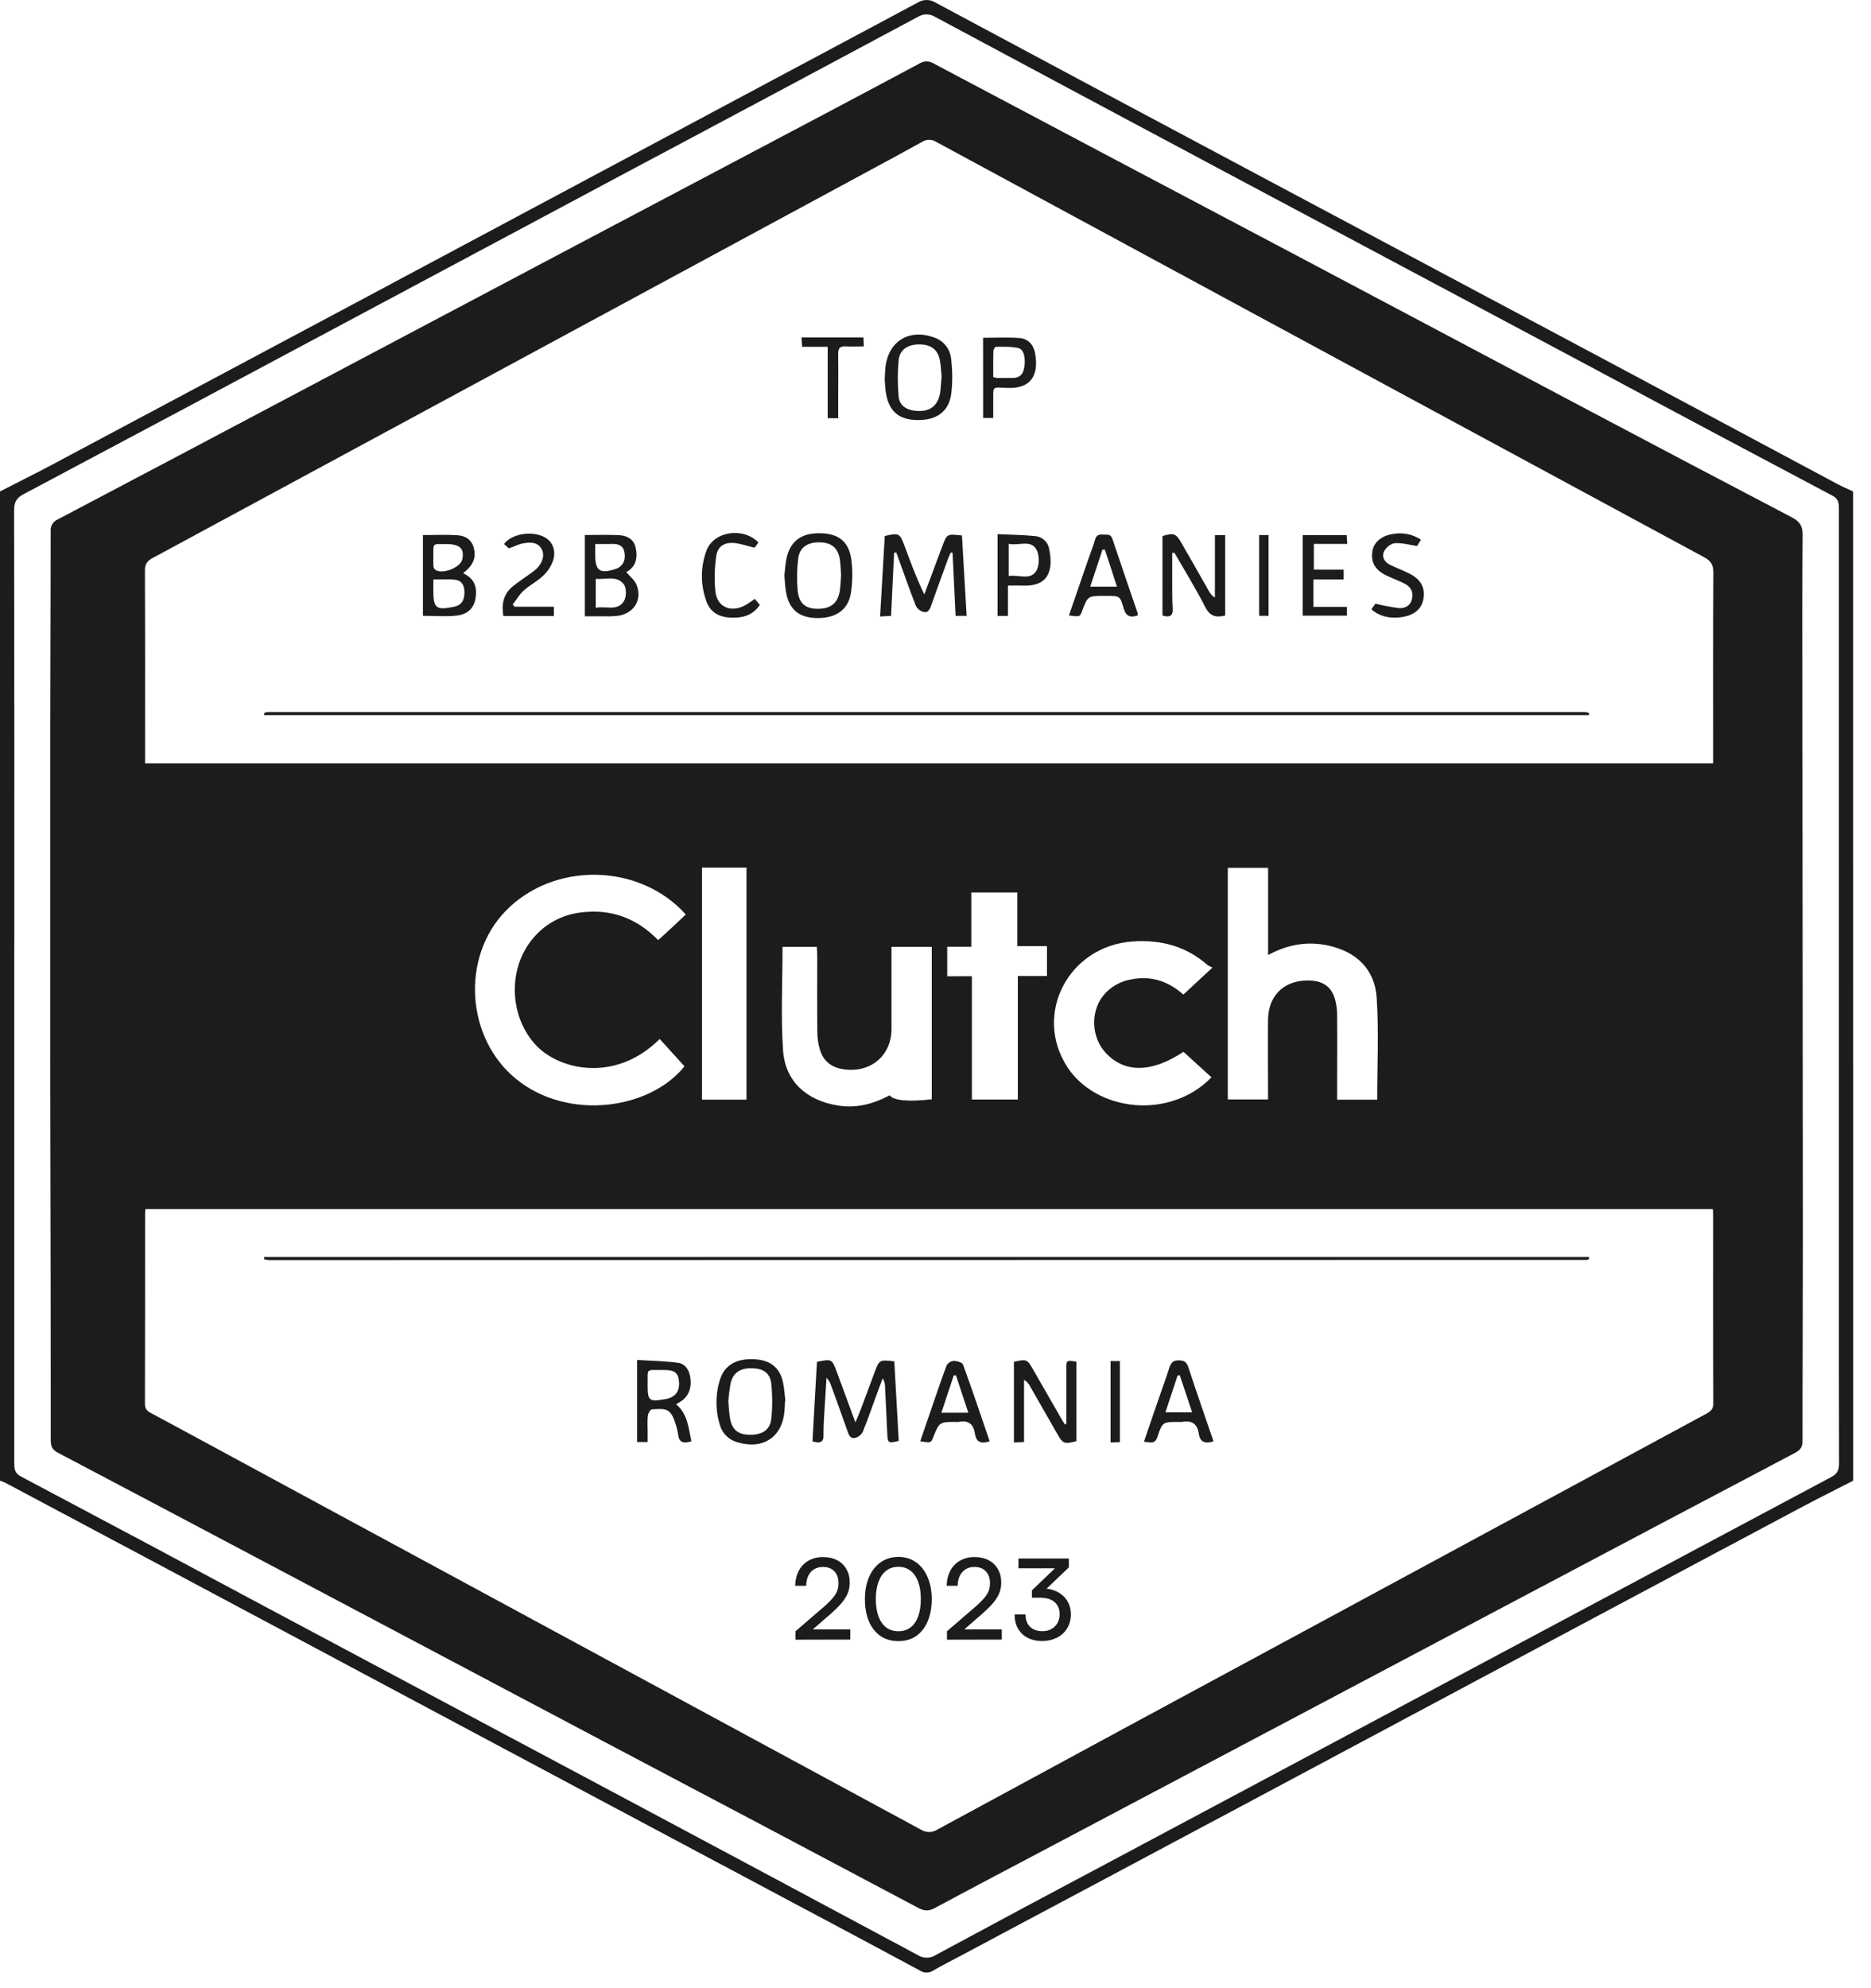
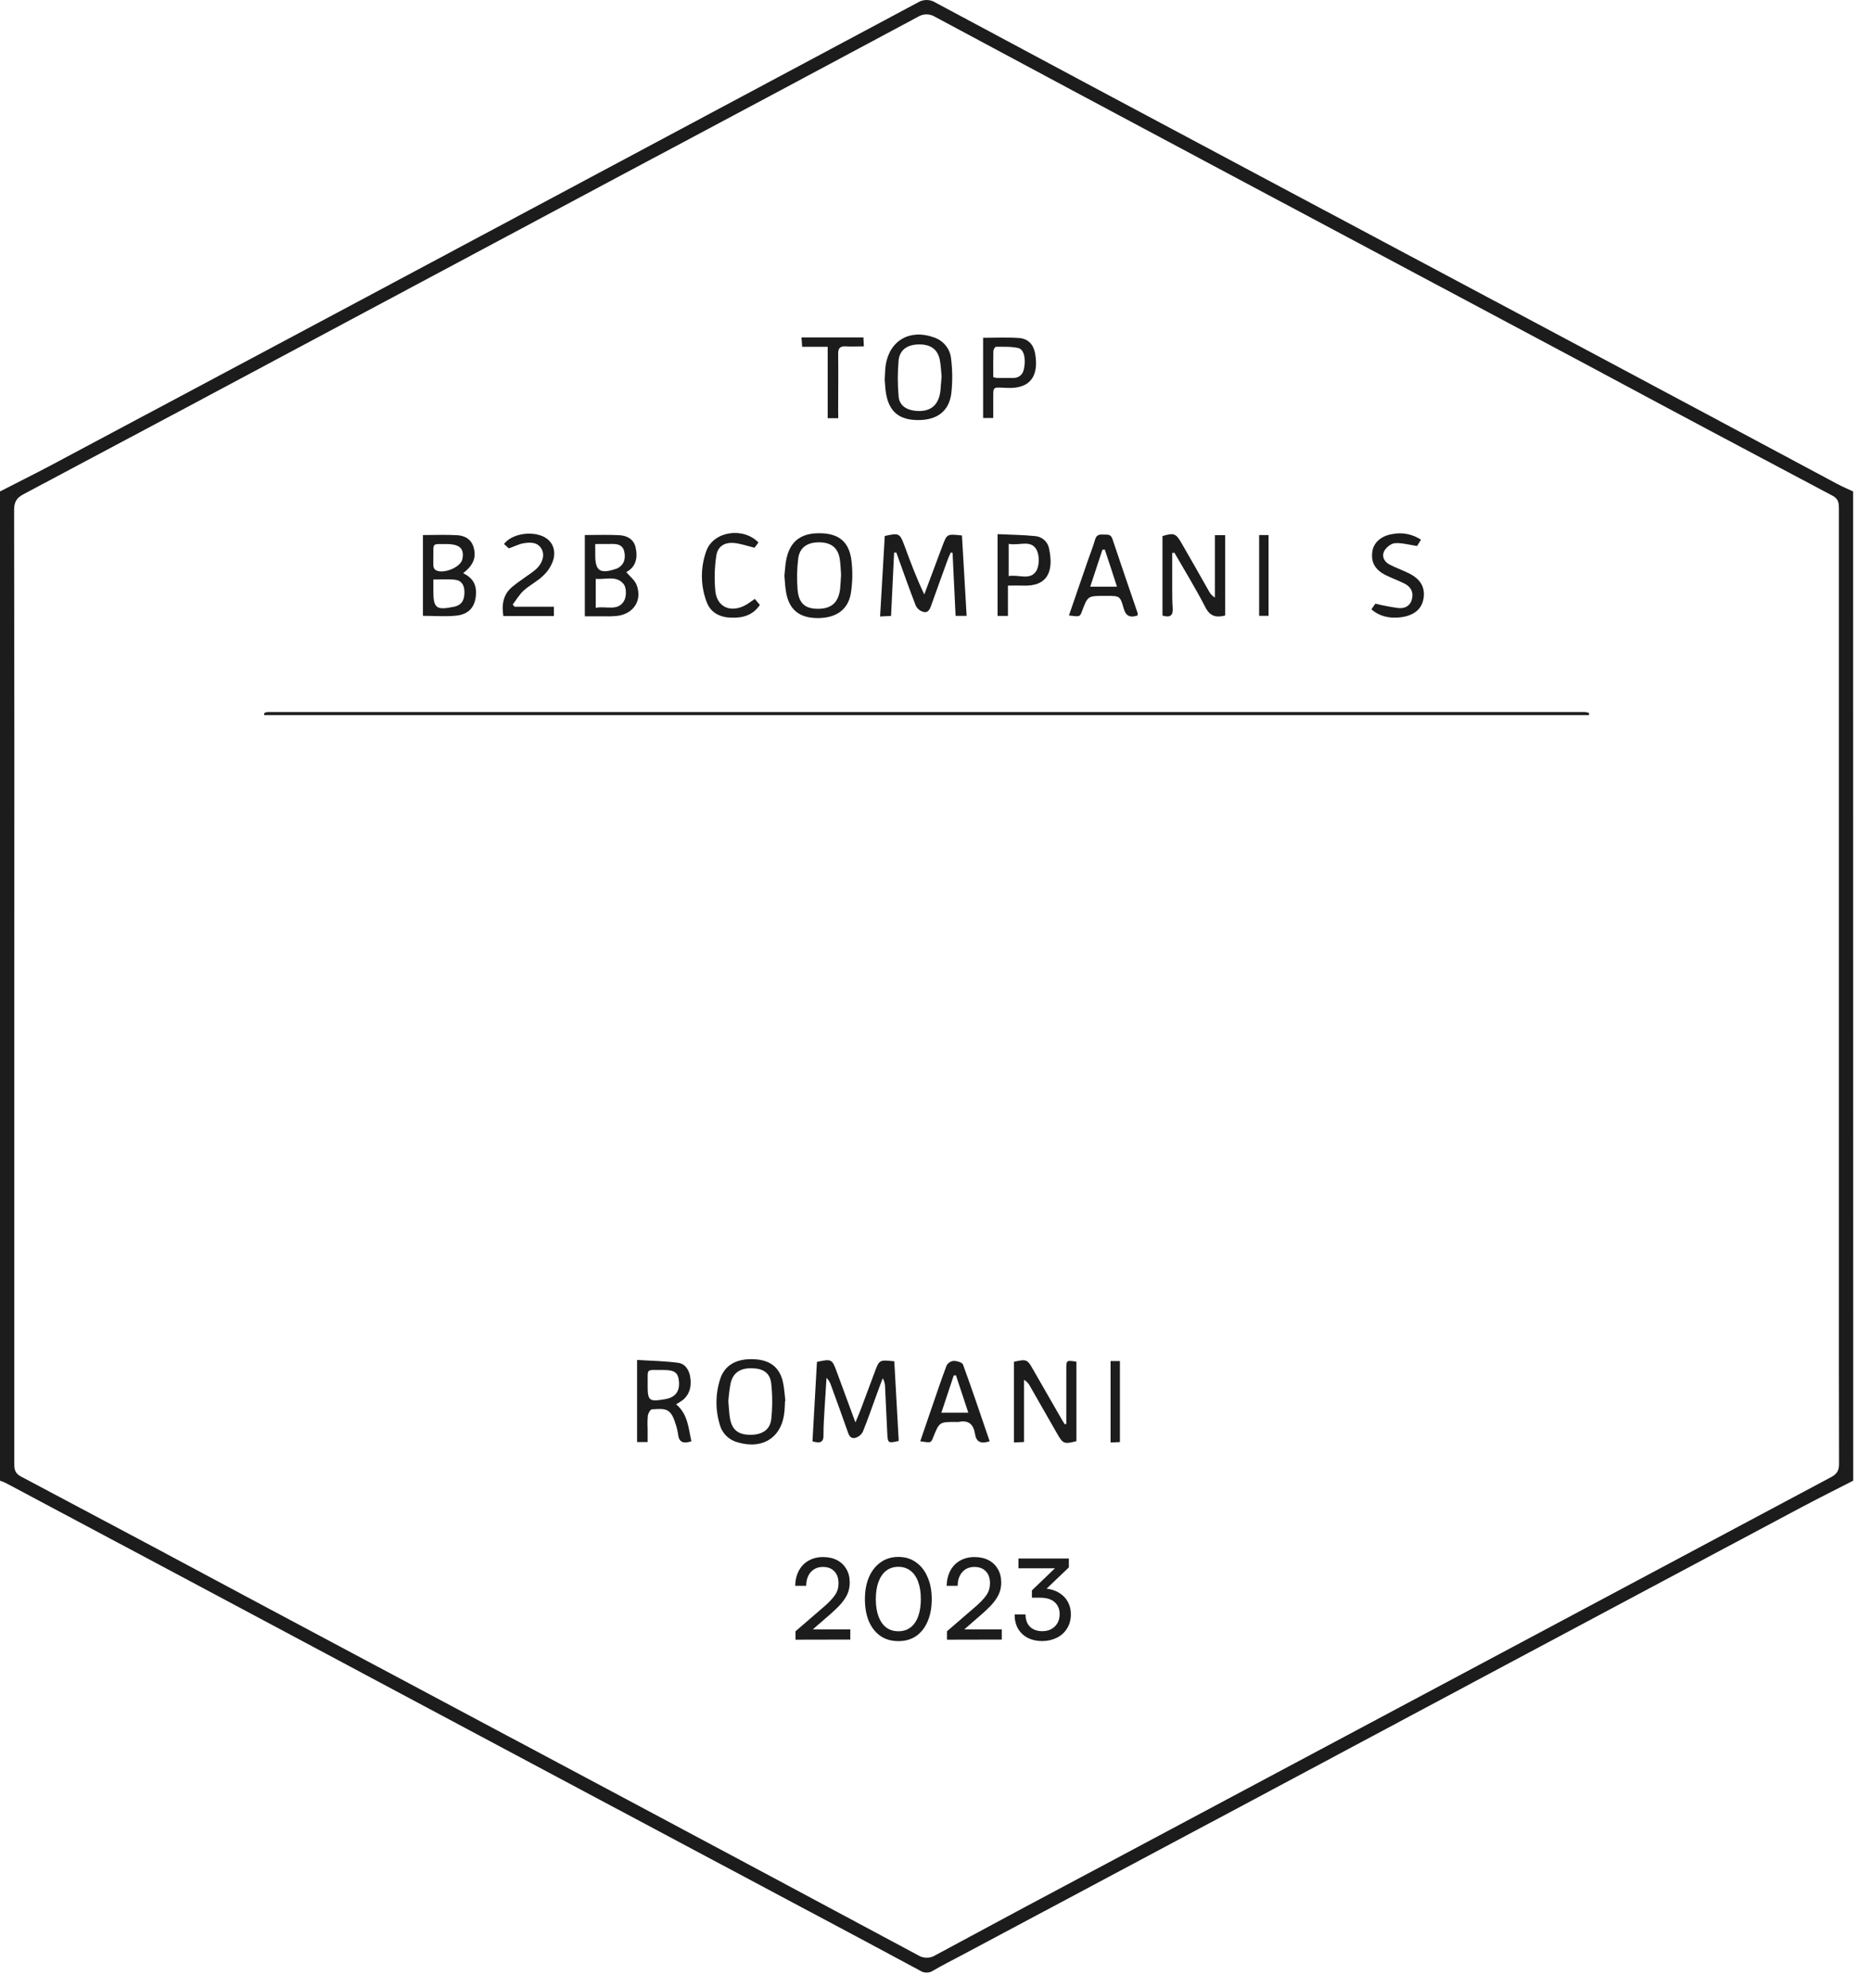
<svg xmlns="http://www.w3.org/2000/svg" width="80" height="85" viewBox="0 0 80 85" fill="none">
  <path d="M79.24 63.303C78.504 63.679 77.762 64.049 77.032 64.437C72.703 66.742 68.374 69.049 64.046 71.36C60.556 73.222 57.066 75.086 53.576 76.952C49.425 79.167 45.272 81.38 41.119 83.592C40.712 83.809 40.297 84.015 39.898 84.249C39.815 84.305 39.718 84.333 39.618 84.333C39.519 84.333 39.422 84.305 39.339 84.249C37.534 83.277 35.726 82.311 33.914 81.35C30.17 79.355 26.426 77.36 22.682 75.365C17.559 72.632 12.436 69.898 7.314 67.165C4.962 65.912 2.609 64.659 0.254 63.406C0.172 63.366 0.087 63.331 0 63.303V21.011C0.726 20.635 1.457 20.276 2.177 19.894C6.266 17.717 10.354 15.538 14.441 13.356C19.5 10.655 24.559 7.953 29.617 5.25C32.826 3.537 36.034 1.823 39.242 0.109C39.355 0.038 39.486 0 39.619 0C39.753 0 39.884 0.038 39.997 0.109C44.404 2.471 48.814 4.828 53.227 7.178C57.806 9.621 62.386 12.061 66.967 14.498C70.837 16.563 74.705 18.628 78.568 20.696C78.785 20.811 79.015 20.906 79.235 21.011L79.24 63.303ZM0.611 42.142C0.611 48.955 0.611 55.768 0.611 62.581C0.611 62.819 0.64 62.989 0.89 63.121C4.439 65.001 7.984 66.89 11.526 68.79C16.607 71.498 21.689 74.207 26.771 76.915C30.932 79.135 35.092 81.359 39.249 83.588C39.361 83.66 39.492 83.697 39.626 83.697C39.759 83.697 39.889 83.66 40.001 83.588C42.523 82.225 45.051 80.871 47.586 79.528C52.865 76.713 58.145 73.897 63.426 71.08C68.381 68.436 73.337 65.793 78.294 63.151C78.555 63.013 78.635 62.855 78.634 62.575C78.625 59.803 78.628 57.03 78.628 54.258C78.628 43.429 78.628 32.598 78.628 21.767C78.628 21.526 78.624 21.335 78.351 21.191C74.798 19.312 71.252 17.423 67.715 15.524C62.633 12.814 57.551 10.105 52.468 7.397C48.307 5.179 44.148 2.955 39.991 0.725C39.879 0.653 39.749 0.615 39.615 0.615C39.482 0.615 39.352 0.653 39.24 0.725C34.989 3.002 30.734 5.273 26.477 7.538C22.578 9.619 18.679 11.702 14.781 13.785C10.194 16.239 5.602 18.687 1.007 21.128C0.702 21.288 0.603 21.469 0.603 21.809C0.614 28.586 0.617 35.364 0.611 42.142Z" fill="#1C1C1C" />
-   <path d="M2.149 42.133C2.149 38.539 2.149 34.944 2.149 31.349C2.149 28.472 2.167 25.594 2.166 22.717C2.155 22.608 2.18 22.5 2.237 22.407C2.294 22.314 2.38 22.242 2.482 22.2C6.289 20.195 10.092 18.186 13.891 16.171C17.18 14.431 20.469 12.69 23.758 10.949C27.571 8.932 31.386 6.917 35.2 4.904C36.573 4.179 37.943 3.45 39.31 2.718C39.398 2.66 39.501 2.629 39.606 2.627C39.712 2.624 39.815 2.652 39.905 2.706C45.078 5.448 50.252 8.185 55.429 10.918C59.608 13.13 63.785 15.345 67.963 17.562C70.843 19.086 73.725 20.605 76.612 22.116C76.948 22.291 77.079 22.481 77.076 22.869C77.055 25.23 77.064 27.591 77.066 29.952C77.073 37.589 77.079 45.224 77.087 52.859C77.087 55.772 77.07 58.685 77.072 61.599C77.072 61.859 76.984 61.991 76.754 62.113C72.939 64.124 69.126 66.138 65.314 68.156L56.297 72.93L44.952 78.931C43.286 79.811 41.621 80.686 39.959 81.578C39.706 81.713 39.519 81.703 39.272 81.572C34.938 79.271 30.602 76.978 26.262 74.69C21.537 72.191 16.812 69.689 12.088 67.187C8.886 65.49 5.682 63.796 2.475 62.107C2.236 61.981 2.17 61.837 2.17 61.585C2.17 57.274 2.165 52.963 2.153 48.654C2.148 46.48 2.147 44.307 2.149 42.133ZM73.239 51.69H6.217C6.212 51.769 6.204 51.826 6.204 51.878C6.204 54.592 6.204 57.306 6.197 60.019C6.197 60.237 6.292 60.327 6.464 60.417C7.968 61.226 9.47 62.037 10.969 62.851C20.438 67.973 29.905 73.095 39.37 78.218C39.476 78.287 39.599 78.323 39.725 78.323C39.852 78.323 39.975 78.287 40.081 78.218C45.364 75.353 50.648 72.493 55.937 69.64C61.609 66.575 67.282 63.508 72.956 60.442C73.147 60.338 73.26 60.24 73.258 59.993C73.246 57.314 73.251 54.635 73.251 51.958C73.251 51.878 73.243 51.793 73.239 51.69ZM73.251 32.638V32.186C73.251 29.614 73.245 27.041 73.26 24.469C73.26 24.14 73.148 23.976 72.867 23.824C61.917 17.907 50.969 11.987 40.021 6.061C39.934 6.005 39.832 5.976 39.728 5.976C39.624 5.976 39.522 6.005 39.435 6.061C38.44 6.613 37.436 7.15 36.435 7.692C26.466 13.08 16.497 18.468 6.527 23.856C6.29 23.985 6.194 24.119 6.196 24.396C6.208 27.016 6.203 29.635 6.203 32.255V32.638H73.251ZM28.208 44.42C26.305 46.307 23.94 45.736 22.955 44.725C21.78 43.514 21.685 41.447 22.773 40.137C23.287 39.505 24.033 39.1 24.849 39.009C26.136 38.846 27.236 39.261 28.143 40.194C28.363 39.992 28.556 39.818 28.745 39.643C28.935 39.467 29.133 39.277 29.324 39.097C27.34 36.886 23.672 36.83 21.619 38.947C19.693 40.933 19.923 44.41 22.095 46.151C24.301 47.924 27.777 47.442 29.269 45.588L28.208 44.42ZM58.886 47.015C58.886 45.542 58.959 44.096 58.864 42.66C58.785 41.439 57.998 40.686 56.786 40.422C55.906 40.234 55.068 40.37 54.221 40.831V37.103H52.498V47.004H54.218V46.561C54.218 45.575 54.208 44.587 54.218 43.602C54.23 42.517 54.956 41.861 56.056 41.922C56.596 41.953 56.946 42.216 57.087 42.734C57.144 42.949 57.172 43.17 57.172 43.393C57.181 44.472 57.172 45.554 57.172 46.633V47.014L58.886 47.015ZM39.84 46.997V40.479H38.119V40.882C38.119 41.916 38.119 42.949 38.119 43.983C38.119 45.147 37.203 45.898 36.037 45.709C35.539 45.629 35.208 45.357 35.062 44.892C34.987 44.646 34.949 44.39 34.947 44.132C34.935 43.04 34.943 41.948 34.942 40.856C34.942 40.732 34.929 40.608 34.923 40.48H33.459C33.459 41.967 33.383 43.436 33.481 44.898C33.571 46.232 34.478 47.043 35.818 47.262C36.621 47.395 37.349 47.194 38.043 46.826C38.196 47.051 38.839 47.113 39.84 46.997ZM51.842 41.366C51.77 41.339 51.703 41.305 51.641 41.265C50.727 40.458 49.65 40.167 48.443 40.249C45.682 40.436 44.16 43.369 45.647 45.634C46.536 46.989 48.465 47.6 50.148 47.066C50.778 46.875 51.346 46.528 51.8 46.057L50.603 44.969C49.243 45.868 48.097 45.88 47.291 45.027C46.664 44.364 46.611 43.264 47.175 42.563C47.475 42.193 47.904 41.946 48.38 41.869C49.222 41.707 49.95 41.945 50.599 42.521L51.842 41.366ZM41.556 41.737V47.007H43.52V41.728H44.767V40.451H43.498V38.157H41.531V40.475H40.502V41.738L41.556 41.737ZM31.919 47.013V37.093H30.015V47.013H31.919Z" fill="#1C1C1C" />
-   <path d="M11.295 53.74H67.944V53.788C67.944 53.799 67.944 53.817 67.944 53.82C67.913 53.838 67.882 53.866 67.849 53.866C49.066 53.871 30.282 53.874 11.496 53.875C11.427 53.868 11.359 53.855 11.293 53.836L11.295 53.74Z" fill="#1C1C1C" />
  <path d="M34.74 61.62C34.804 60.48 34.867 59.348 34.931 58.224C35.559 58.089 35.578 58.102 35.779 58.651C36.033 59.343 36.29 60.036 36.576 60.812C36.672 60.576 36.746 60.414 36.808 60.248C37.007 59.721 37.202 59.192 37.399 58.663C37.596 58.135 37.598 58.129 38.238 58.2C38.302 59.328 38.367 60.471 38.428 61.603C37.98 61.709 37.96 61.697 37.939 61.305C37.904 60.636 37.878 59.968 37.844 59.3C37.846 59.168 37.811 59.039 37.743 58.924C37.648 59.17 37.559 59.416 37.468 59.663C37.278 60.181 37.1 60.704 36.891 61.214C36.828 61.334 36.719 61.425 36.589 61.466C36.386 61.532 36.303 61.383 36.246 61.208C36.015 60.544 35.77 59.882 35.53 59.22C35.493 59.102 35.428 58.994 35.34 58.905C35.313 59.329 35.284 59.752 35.26 60.174C35.239 60.561 35.207 60.949 35.211 61.335C35.223 61.656 35.079 61.722 34.74 61.62Z" fill="#1C1C1C" />
  <path d="M45.593 60.874C45.593 60.089 45.593 59.305 45.593 58.524C45.593 58.148 45.602 58.148 46.026 58.216V61.613C45.501 61.748 45.449 61.728 45.203 61.296C44.819 60.622 44.434 59.947 44.047 59.274C43.99 59.156 43.9 59.057 43.786 58.991V61.649L43.353 61.67V58.22C43.895 58.099 43.925 58.109 44.175 58.555C44.578 59.259 44.983 59.964 45.388 60.667C45.431 60.746 45.483 60.82 45.532 60.896L45.593 60.874Z" fill="#1C1C1C" />
  <path d="M27.692 61.651H27.24V58.141C27.825 58.178 28.412 58.185 28.991 58.263C29.312 58.306 29.474 58.585 29.518 58.902C29.569 59.271 29.496 59.605 29.193 59.857C29.102 59.922 29.007 59.982 28.908 60.036C29.415 60.458 29.435 61.054 29.563 61.619C29.218 61.73 29.025 61.666 28.992 61.309C28.967 61.147 28.927 60.987 28.871 60.833C28.669 60.175 28.419 60.222 27.875 60.253C27.809 60.253 27.716 60.42 27.701 60.52C27.684 60.707 27.681 60.896 27.692 61.083V61.651ZM27.692 59.207C27.692 59.892 27.745 59.936 28.438 59.819C28.87 59.746 29.072 59.488 29.031 59.057C28.995 58.681 28.845 58.568 28.36 58.571C27.574 58.576 27.709 58.474 27.692 59.207Z" fill="#1C1C1C" />
  <path d="M33.565 59.893C33.559 60.035 33.556 60.176 33.544 60.315C33.454 61.434 32.636 61.986 31.545 61.664C31.365 61.618 31.2 61.527 31.066 61.398C30.932 61.27 30.835 61.109 30.784 60.932C30.582 60.288 30.585 59.6 30.793 58.958C30.989 58.351 31.507 58.068 32.268 58.112C32.934 58.148 33.341 58.465 33.479 59.096C33.536 59.358 33.548 59.63 33.581 59.897L33.565 59.893ZM31.142 59.901C31.169 60.183 31.172 60.436 31.22 60.676C31.315 61.146 31.582 61.34 32.082 61.341C32.583 61.342 32.926 61.134 32.978 60.668C33.031 60.169 33.031 59.665 32.978 59.164C32.931 58.704 32.645 58.507 32.165 58.497C31.654 58.48 31.346 58.684 31.24 59.136C31.194 59.389 31.161 59.644 31.142 59.901Z" fill="#1C1C1C" />
-   <path d="M51.887 61.62C51.497 61.746 51.304 61.629 51.257 61.29C51.199 60.875 50.963 60.714 50.55 60.791C50.503 60.795 50.455 60.795 50.407 60.791C49.719 60.791 49.702 60.785 49.489 61.432C49.38 61.765 49.169 61.655 48.912 61.639C49.157 60.926 49.388 60.241 49.628 59.556C49.75 59.201 49.881 58.849 49.993 58.491C50.059 58.283 50.135 58.155 50.403 58.158C50.67 58.161 50.746 58.261 50.819 58.478C51.163 59.525 51.526 60.565 51.887 61.62ZM49.831 60.381H50.973L50.445 58.793L50.35 58.81C50.178 59.327 50.008 59.844 49.831 60.381Z" fill="#1C1C1C" />
  <path d="M42.316 61.618C41.941 61.74 41.744 61.654 41.688 61.301C41.629 60.907 41.422 60.699 40.992 60.791C40.956 60.795 40.92 60.795 40.885 60.791C40.166 60.791 40.166 60.791 39.901 61.448C39.806 61.691 39.806 61.691 39.348 61.618C39.508 61.149 39.666 60.689 39.824 60.228C40.039 59.608 40.245 58.983 40.478 58.369C40.51 58.316 40.554 58.272 40.607 58.239C40.659 58.206 40.719 58.187 40.781 58.182C40.918 58.182 41.143 58.247 41.177 58.34C41.571 59.42 41.936 60.508 42.316 61.618ZM41.403 60.396L40.874 58.798L40.779 58.805L40.251 60.398L41.403 60.396Z" fill="#1C1C1C" />
  <path d="M45.702 67.01L44.429 68.225L44.122 67.994L45.351 66.813L45.327 67.049H43.546V66.631H45.702V67.01ZM44.468 68.306H44.122V67.994C44.176 67.959 44.244 67.936 44.324 67.927C44.407 67.914 44.487 67.908 44.564 67.908C44.733 67.908 44.892 67.933 45.039 67.984C45.186 68.032 45.316 68.105 45.428 68.201C45.543 68.296 45.631 68.413 45.692 68.551C45.756 68.685 45.788 68.839 45.788 69.012C45.788 69.245 45.734 69.448 45.625 69.621C45.519 69.794 45.372 69.927 45.183 70.02C44.997 70.112 44.788 70.159 44.554 70.159C44.327 70.159 44.125 70.114 43.949 70.025C43.773 69.935 43.634 69.805 43.532 69.636C43.432 69.463 43.383 69.258 43.383 69.021H43.849C43.849 69.245 43.913 69.421 44.041 69.549C44.172 69.674 44.346 69.737 44.564 69.737C44.788 69.737 44.967 69.669 45.102 69.535C45.239 69.4 45.308 69.223 45.308 69.002C45.308 68.794 45.237 68.626 45.097 68.498C44.956 68.37 44.746 68.306 44.468 68.306Z" fill="#1C1C1C" />
  <path d="M42.834 70.096L40.491 70.101V69.741L41.609 68.776C41.75 68.658 41.867 68.551 41.96 68.455C42.053 68.359 42.126 68.271 42.181 68.191C42.235 68.108 42.274 68.026 42.296 67.946C42.318 67.866 42.33 67.78 42.33 67.687C42.33 67.469 42.27 67.3 42.152 67.178C42.037 67.053 41.874 66.991 41.662 66.991C41.448 66.991 41.275 67.064 41.144 67.212C41.016 67.356 40.95 67.551 40.947 67.797H40.477C40.483 67.551 40.536 67.335 40.635 67.149C40.734 66.964 40.872 66.821 41.048 66.722C41.227 66.62 41.434 66.568 41.667 66.568C41.901 66.568 42.102 66.613 42.272 66.703C42.442 66.792 42.573 66.919 42.666 67.082C42.762 67.242 42.81 67.434 42.81 67.658C42.81 67.78 42.794 67.896 42.762 68.008C42.73 68.117 42.678 68.226 42.608 68.335C42.541 68.44 42.453 68.551 42.344 68.666C42.235 68.778 42.104 68.901 41.95 69.036L41.043 69.823L40.885 69.66H42.834V70.096Z" fill="#1C1C1C" />
  <path d="M36.982 68.367C36.982 68.009 37.04 67.695 37.155 67.427C37.274 67.154 37.44 66.943 37.654 66.793C37.869 66.639 38.122 66.562 38.413 66.562C38.704 66.562 38.956 66.639 39.167 66.793C39.381 66.943 39.546 67.154 39.661 67.427C39.78 67.695 39.839 68.009 39.839 68.367C39.839 68.729 39.781 69.044 39.666 69.313C39.554 69.582 39.391 69.791 39.176 69.942C38.965 70.089 38.711 70.162 38.413 70.162C38.115 70.162 37.859 70.089 37.645 69.942C37.431 69.791 37.266 69.582 37.15 69.313C37.038 69.044 36.982 68.729 36.982 68.367ZM37.448 68.367C37.448 68.652 37.486 68.898 37.563 69.106C37.64 69.311 37.749 69.468 37.89 69.577C38.034 69.686 38.208 69.74 38.413 69.74C38.615 69.74 38.788 69.686 38.931 69.577C39.075 69.468 39.184 69.311 39.258 69.106C39.335 68.898 39.373 68.652 39.373 68.367C39.373 68.079 39.335 67.833 39.258 67.628C39.184 67.42 39.075 67.262 38.931 67.153C38.788 67.041 38.615 66.985 38.413 66.985C38.208 66.985 38.034 67.041 37.89 67.153C37.749 67.262 37.64 67.42 37.563 67.628C37.486 67.833 37.448 68.079 37.448 68.367Z" fill="#1C1C1C" />
  <path d="M36.357 70.096L34.014 70.101V69.741L35.133 68.776C35.274 68.658 35.391 68.551 35.483 68.455C35.576 68.359 35.65 68.271 35.704 68.191C35.759 68.108 35.797 68.026 35.819 67.946C35.842 67.866 35.853 67.78 35.853 67.687C35.853 67.469 35.794 67.3 35.675 67.178C35.56 67.053 35.397 66.991 35.186 66.991C34.971 66.991 34.798 67.064 34.667 67.212C34.539 67.356 34.474 67.551 34.471 67.797H34C34.006 67.551 34.059 67.335 34.158 67.149C34.258 66.964 34.395 66.821 34.571 66.722C34.751 66.62 34.957 66.568 35.191 66.568C35.424 66.568 35.626 66.613 35.795 66.703C35.965 66.792 36.096 66.919 36.189 67.082C36.285 67.242 36.333 67.434 36.333 67.658C36.333 67.78 36.317 67.896 36.285 68.008C36.253 68.117 36.202 68.226 36.132 68.335C36.064 68.44 35.976 68.551 35.867 68.666C35.759 68.778 35.627 68.901 35.474 69.036L34.566 69.823L34.408 69.66H36.357V70.096Z" fill="#1C1C1C" />
  <path d="M47.486 58.188H47.885V61.653L47.486 61.67V58.188Z" fill="#1C1C1C" />
  <path d="M67.944 30.573H11.295V30.523C11.295 30.512 11.295 30.494 11.295 30.491C11.334 30.467 11.378 30.451 11.423 30.443C30.206 30.443 48.99 30.443 67.776 30.443C67.833 30.449 67.889 30.462 67.943 30.482C67.946 30.511 67.945 30.544 67.944 30.573Z" fill="#1C1C1C" />
  <path d="M38.23 23.626C38.188 24.514 38.145 25.4 38.1 26.332L37.631 26.356C37.699 25.187 37.765 24.047 37.831 22.915C38.431 22.776 38.475 22.798 38.665 23.308C38.924 24.009 39.182 24.711 39.521 25.413L40.055 23.984C40.137 23.764 40.219 23.542 40.302 23.325C40.492 22.823 40.492 22.823 41.131 22.893C41.196 24.02 41.263 25.162 41.331 26.329H40.859C40.816 25.431 40.773 24.534 40.73 23.638L40.655 23.62C40.617 23.706 40.572 23.79 40.54 23.877C40.295 24.551 40.05 25.224 39.81 25.9C39.75 26.069 39.668 26.224 39.463 26.155C39.332 26.114 39.223 26.022 39.16 25.901C38.867 25.15 38.6 24.384 38.325 23.623L38.23 23.626Z" fill="#1C1C1C" />
  <path d="M52.385 26.315C51.987 26.416 51.734 26.343 51.536 25.957C51.13 25.164 50.66 24.404 50.216 23.631L50.121 23.641C50.121 24.13 50.121 24.621 50.121 25.111C50.121 25.404 50.121 25.699 50.141 25.991C50.166 26.315 50.035 26.418 49.705 26.316V22.917C50.196 22.771 50.282 22.803 50.521 23.223C50.915 23.905 51.306 24.592 51.695 25.281C51.753 25.392 51.84 25.484 51.947 25.549V22.881H52.385V26.315Z" fill="#1C1C1C" />
  <path d="M25.006 22.874C25.516 22.874 26 22.855 26.483 22.881C26.808 22.898 27.095 23.052 27.175 23.394C27.28 23.84 27.194 24.239 26.778 24.459C26.934 24.647 27.146 24.805 27.223 25.014C27.465 25.663 27.103 26.227 26.412 26.329C26.235 26.348 26.057 26.355 25.879 26.349C25.593 26.349 25.314 26.349 25.006 26.349V22.874ZM25.473 25.985C25.923 25.897 26.419 26.148 26.685 25.686C26.791 25.499 26.79 25.127 26.666 24.972C26.361 24.59 25.893 24.785 25.473 24.749V25.985ZM25.451 23.26C25.451 23.455 25.451 23.595 25.451 23.73C25.451 24.404 25.654 24.545 26.319 24.326C26.365 24.314 26.408 24.294 26.449 24.27C26.708 24.105 26.747 23.857 26.694 23.588C26.643 23.337 26.456 23.255 26.218 23.256C25.979 23.257 25.746 23.259 25.451 23.259V23.26Z" fill="#1C1C1C" />
  <path d="M18.084 22.875C18.588 22.875 19.073 22.853 19.555 22.882C19.893 22.902 20.169 23.07 20.259 23.428C20.366 23.851 20.236 24.163 19.804 24.506C20.152 24.673 20.355 24.924 20.353 25.322C20.353 25.892 20.092 26.255 19.52 26.319C19.054 26.369 18.579 26.328 18.084 26.328V22.875ZM18.529 24.776V25.251C18.529 26.003 18.648 26.096 19.401 25.943C19.424 25.938 19.447 25.934 19.47 25.927C19.789 25.834 19.863 25.586 19.858 25.297C19.853 25.008 19.73 24.81 19.435 24.782C19.155 24.755 18.873 24.776 18.527 24.776H18.529ZM19.076 23.259C18.468 23.266 18.535 23.185 18.529 23.807C18.529 23.924 18.523 24.041 18.529 24.158C18.527 24.226 18.55 24.292 18.592 24.346C18.878 24.586 19.697 24.274 19.77 23.903C19.861 23.449 19.655 23.26 19.074 23.259H19.076Z" fill="#1C1C1C" />
  <path d="M33.539 24.613C33.564 24.39 33.574 24.154 33.619 23.926C33.767 23.164 34.225 22.797 35.014 22.797C35.854 22.792 36.312 23.151 36.409 23.981C36.462 24.434 36.453 24.892 36.384 25.344C36.272 26.068 35.745 26.431 34.946 26.424C34.176 26.416 33.745 26.069 33.613 25.33C33.568 25.094 33.563 24.859 33.539 24.613ZM35.962 24.572C35.947 24.368 35.943 24.132 35.907 23.901C35.833 23.425 35.544 23.193 35.046 23.186C34.528 23.176 34.189 23.402 34.13 23.88C34.075 24.321 34.066 24.766 34.103 25.209C34.156 25.81 34.437 26.035 35 26.028C35.564 26.02 35.857 25.746 35.922 25.165C35.942 24.979 35.948 24.791 35.962 24.572Z" fill="#1C1C1C" />
  <path d="M37.828 16.224C37.843 15.992 37.842 15.791 37.873 15.595C38.043 14.546 38.92 14.054 39.937 14.426C40.137 14.493 40.313 14.616 40.443 14.78C40.573 14.944 40.651 15.141 40.668 15.349C40.728 15.835 40.731 16.328 40.676 16.816C40.581 17.581 40.065 17.96 39.259 17.959C38.453 17.958 38.021 17.608 37.884 16.823C37.848 16.616 37.844 16.403 37.828 16.224ZM40.262 16.103C40.238 15.864 40.23 15.639 40.191 15.421C40.107 14.951 39.815 14.726 39.313 14.725C38.811 14.723 38.47 14.945 38.423 15.406C38.376 15.918 38.376 16.433 38.423 16.944C38.452 17.314 38.722 17.508 39.098 17.559C39.764 17.641 40.145 17.344 40.213 16.684C40.23 16.485 40.243 16.286 40.262 16.103Z" fill="#1C1C1C" />
  <path d="M45.705 26.314C45.981 25.512 46.246 24.737 46.514 23.965C46.616 23.665 46.738 23.371 46.824 23.067C46.879 22.872 46.998 22.841 47.168 22.854C47.337 22.866 47.49 22.812 47.565 23.042C47.916 24.1 48.283 25.153 48.642 26.209C48.647 26.243 48.647 26.279 48.642 26.313C48.328 26.416 48.141 26.353 48.043 26.001C47.895 25.469 47.871 25.476 47.293 25.476H47.223C46.511 25.476 46.511 25.476 46.266 26.126C46.175 26.372 46.175 26.372 45.705 26.314ZM47.239 23.495L47.137 23.503C46.967 24.019 46.796 24.537 46.616 25.082H47.759C47.583 24.534 47.411 24.012 47.239 23.495Z" fill="#1C1C1C" />
  <path d="M42.035 14.442C42.568 14.442 43.076 14.414 43.58 14.451C43.961 14.479 44.194 14.733 44.26 15.115C44.412 15.981 44.14 16.63 43.062 16.585C42.396 16.556 42.476 16.497 42.469 17.154C42.469 17.386 42.469 17.619 42.469 17.871H42.036L42.035 14.442ZM42.47 16.127C42.53 16.142 42.591 16.153 42.652 16.161C42.866 16.161 43.08 16.161 43.293 16.161C43.574 16.161 43.733 16.026 43.786 15.752C43.869 15.336 43.786 14.934 43.534 14.878C43.228 14.81 42.901 14.827 42.582 14.826C42.545 14.826 42.476 14.944 42.474 15.009C42.464 15.374 42.47 15.736 42.47 16.127Z" fill="#1C1C1C" />
  <path d="M43.097 25.036V26.331H42.654V22.836C43.193 22.861 43.734 22.866 44.272 22.92C44.417 22.935 44.553 22.996 44.659 23.094C44.765 23.192 44.835 23.323 44.858 23.465C45.061 24.417 44.8 25.087 43.727 25.036C43.538 25.028 43.351 25.036 43.097 25.036ZM43.129 23.25V24.628C43.549 24.551 44.044 24.827 44.304 24.416C44.449 24.187 44.451 23.735 44.316 23.495C44.069 23.056 43.564 23.343 43.129 23.25Z" fill="#1C1C1C" />
-   <path d="M57.452 24.356V24.774H56.157V25.946H57.593V26.322H55.699V22.877H57.584C57.591 22.996 57.598 23.108 57.606 23.253H56.178V24.355L57.452 24.356Z" fill="#1C1C1C" />
  <path d="M23.684 25.939V26.335H21.522C21.445 25.848 21.512 25.415 21.903 25.088C22.148 24.884 22.418 24.711 22.675 24.524C22.763 24.463 22.847 24.398 22.927 24.328C23.203 24.074 23.3 23.728 23.158 23.473C22.987 23.168 22.682 23.182 22.402 23.223C22.197 23.254 22.004 23.358 21.758 23.445L21.55 23.258C21.856 22.847 22.633 22.694 23.183 22.917C23.564 23.075 23.781 23.433 23.668 23.901C23.59 24.166 23.442 24.406 23.24 24.598C22.992 24.846 22.659 25.007 22.397 25.243C22.207 25.412 22.079 25.643 21.921 25.845L22.001 25.939H23.684Z" fill="#1C1C1C" />
  <path d="M58.639 26.05C58.702 25.956 58.767 25.861 58.806 25.809C59.133 25.889 59.464 25.951 59.798 25.997C60.061 26.02 60.296 25.912 60.369 25.625C60.45 25.322 60.33 25.091 60.056 24.951C59.804 24.824 59.534 24.726 59.279 24.603C58.794 24.37 58.607 24.04 58.681 23.562C58.737 23.195 59.061 22.905 59.537 22.833C59.747 22.79 59.963 22.79 60.172 22.832C60.382 22.873 60.581 22.956 60.758 23.074L60.591 23.343C60.239 23.291 59.934 23.199 59.639 23.223C59.473 23.237 59.258 23.41 59.182 23.569C59.073 23.784 59.182 24.015 59.41 24.133C59.671 24.269 59.952 24.37 60.218 24.499C60.736 24.747 60.946 25.108 60.867 25.588C60.794 26.036 60.467 26.31 59.915 26.387C59.41 26.457 58.968 26.344 58.639 26.05Z" fill="#1C1C1C" />
  <path d="M32.274 25.604L32.49 25.861C32.192 26.309 31.75 26.425 31.26 26.407C30.769 26.39 30.373 26.19 30.206 25.713C29.947 25.012 29.947 24.243 30.206 23.541C30.516 22.713 31.766 22.519 32.43 23.191L32.263 23.417C31.933 23.339 31.643 23.229 31.349 23.211C30.939 23.189 30.673 23.387 30.623 23.789C30.551 24.284 30.539 24.787 30.588 25.287C30.669 25.96 31.241 26.203 31.855 25.882C31.988 25.812 32.107 25.716 32.274 25.604Z" fill="#1C1C1C" />
  <path d="M35.842 17.879H35.39V14.827H34.298C34.288 14.678 34.28 14.567 34.27 14.426H36.919C36.923 14.533 36.929 14.653 36.936 14.808C36.65 14.808 36.404 14.823 36.158 14.808C35.912 14.793 35.834 14.896 35.838 15.134C35.85 15.909 35.838 16.685 35.838 17.459L35.842 17.879Z" fill="#1C1C1C" />
  <path d="M53.838 22.875H54.24V26.328H53.838V22.875Z" fill="#1C1C1C" />
</svg>